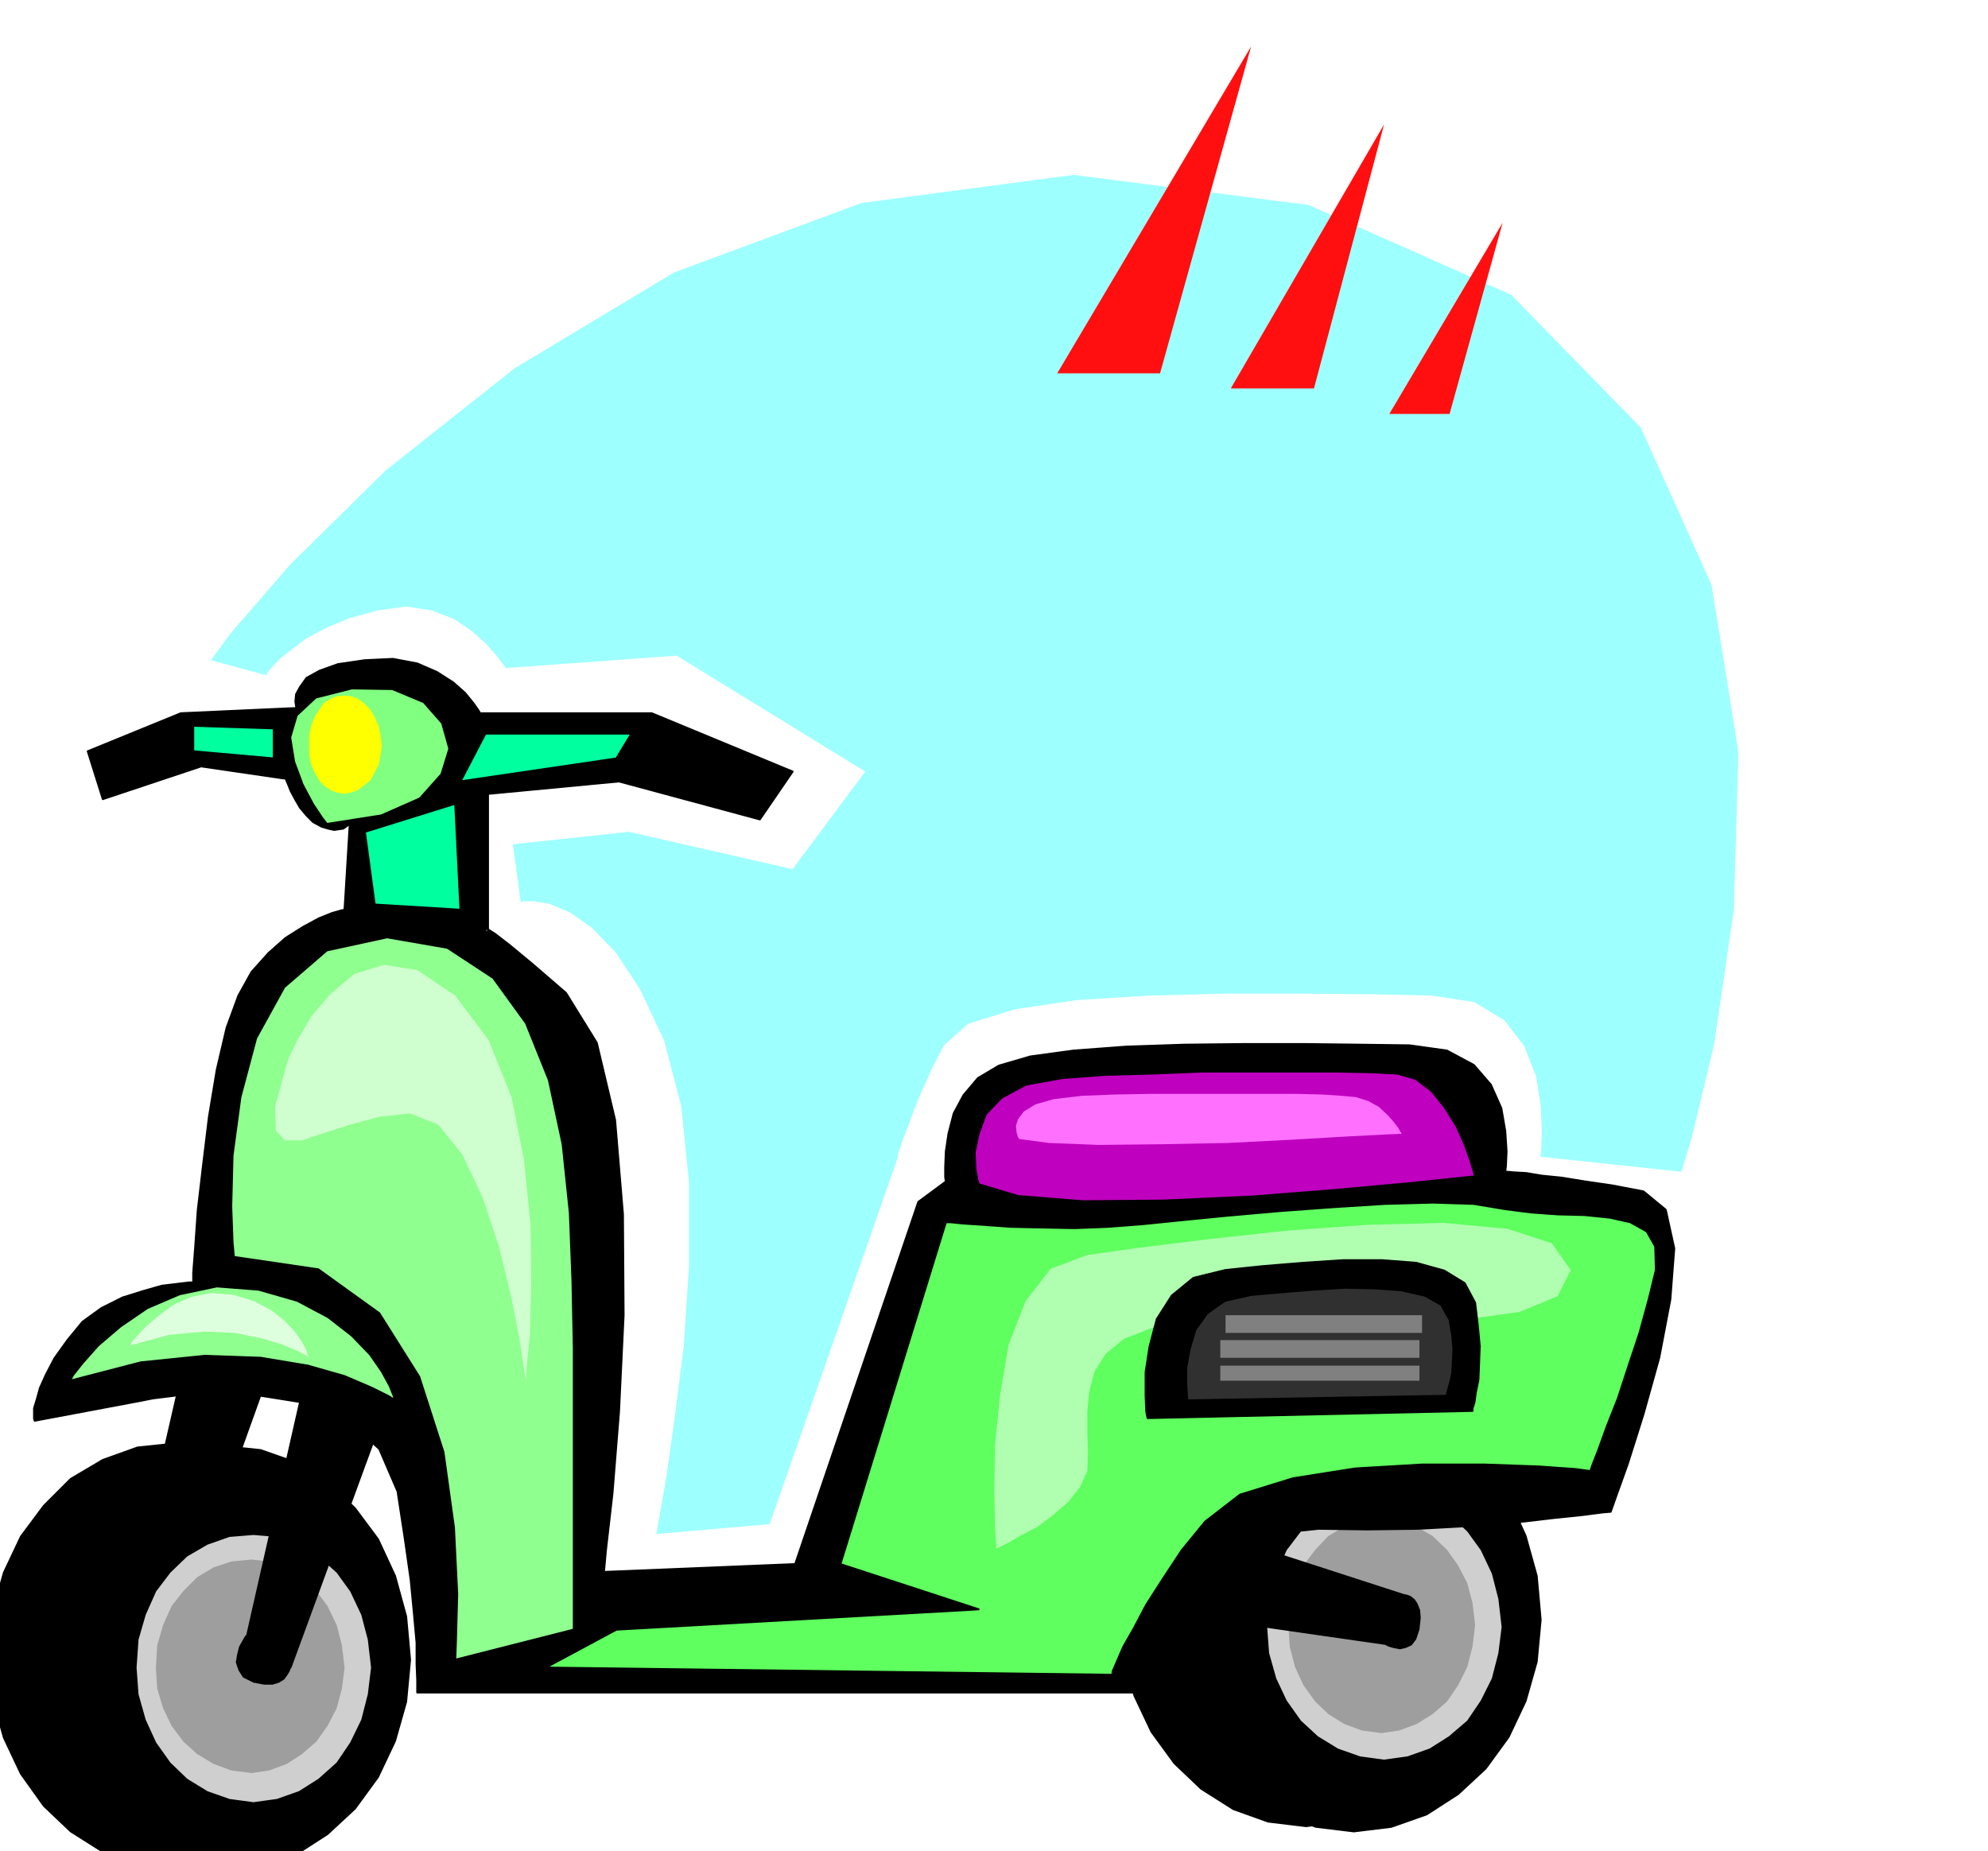
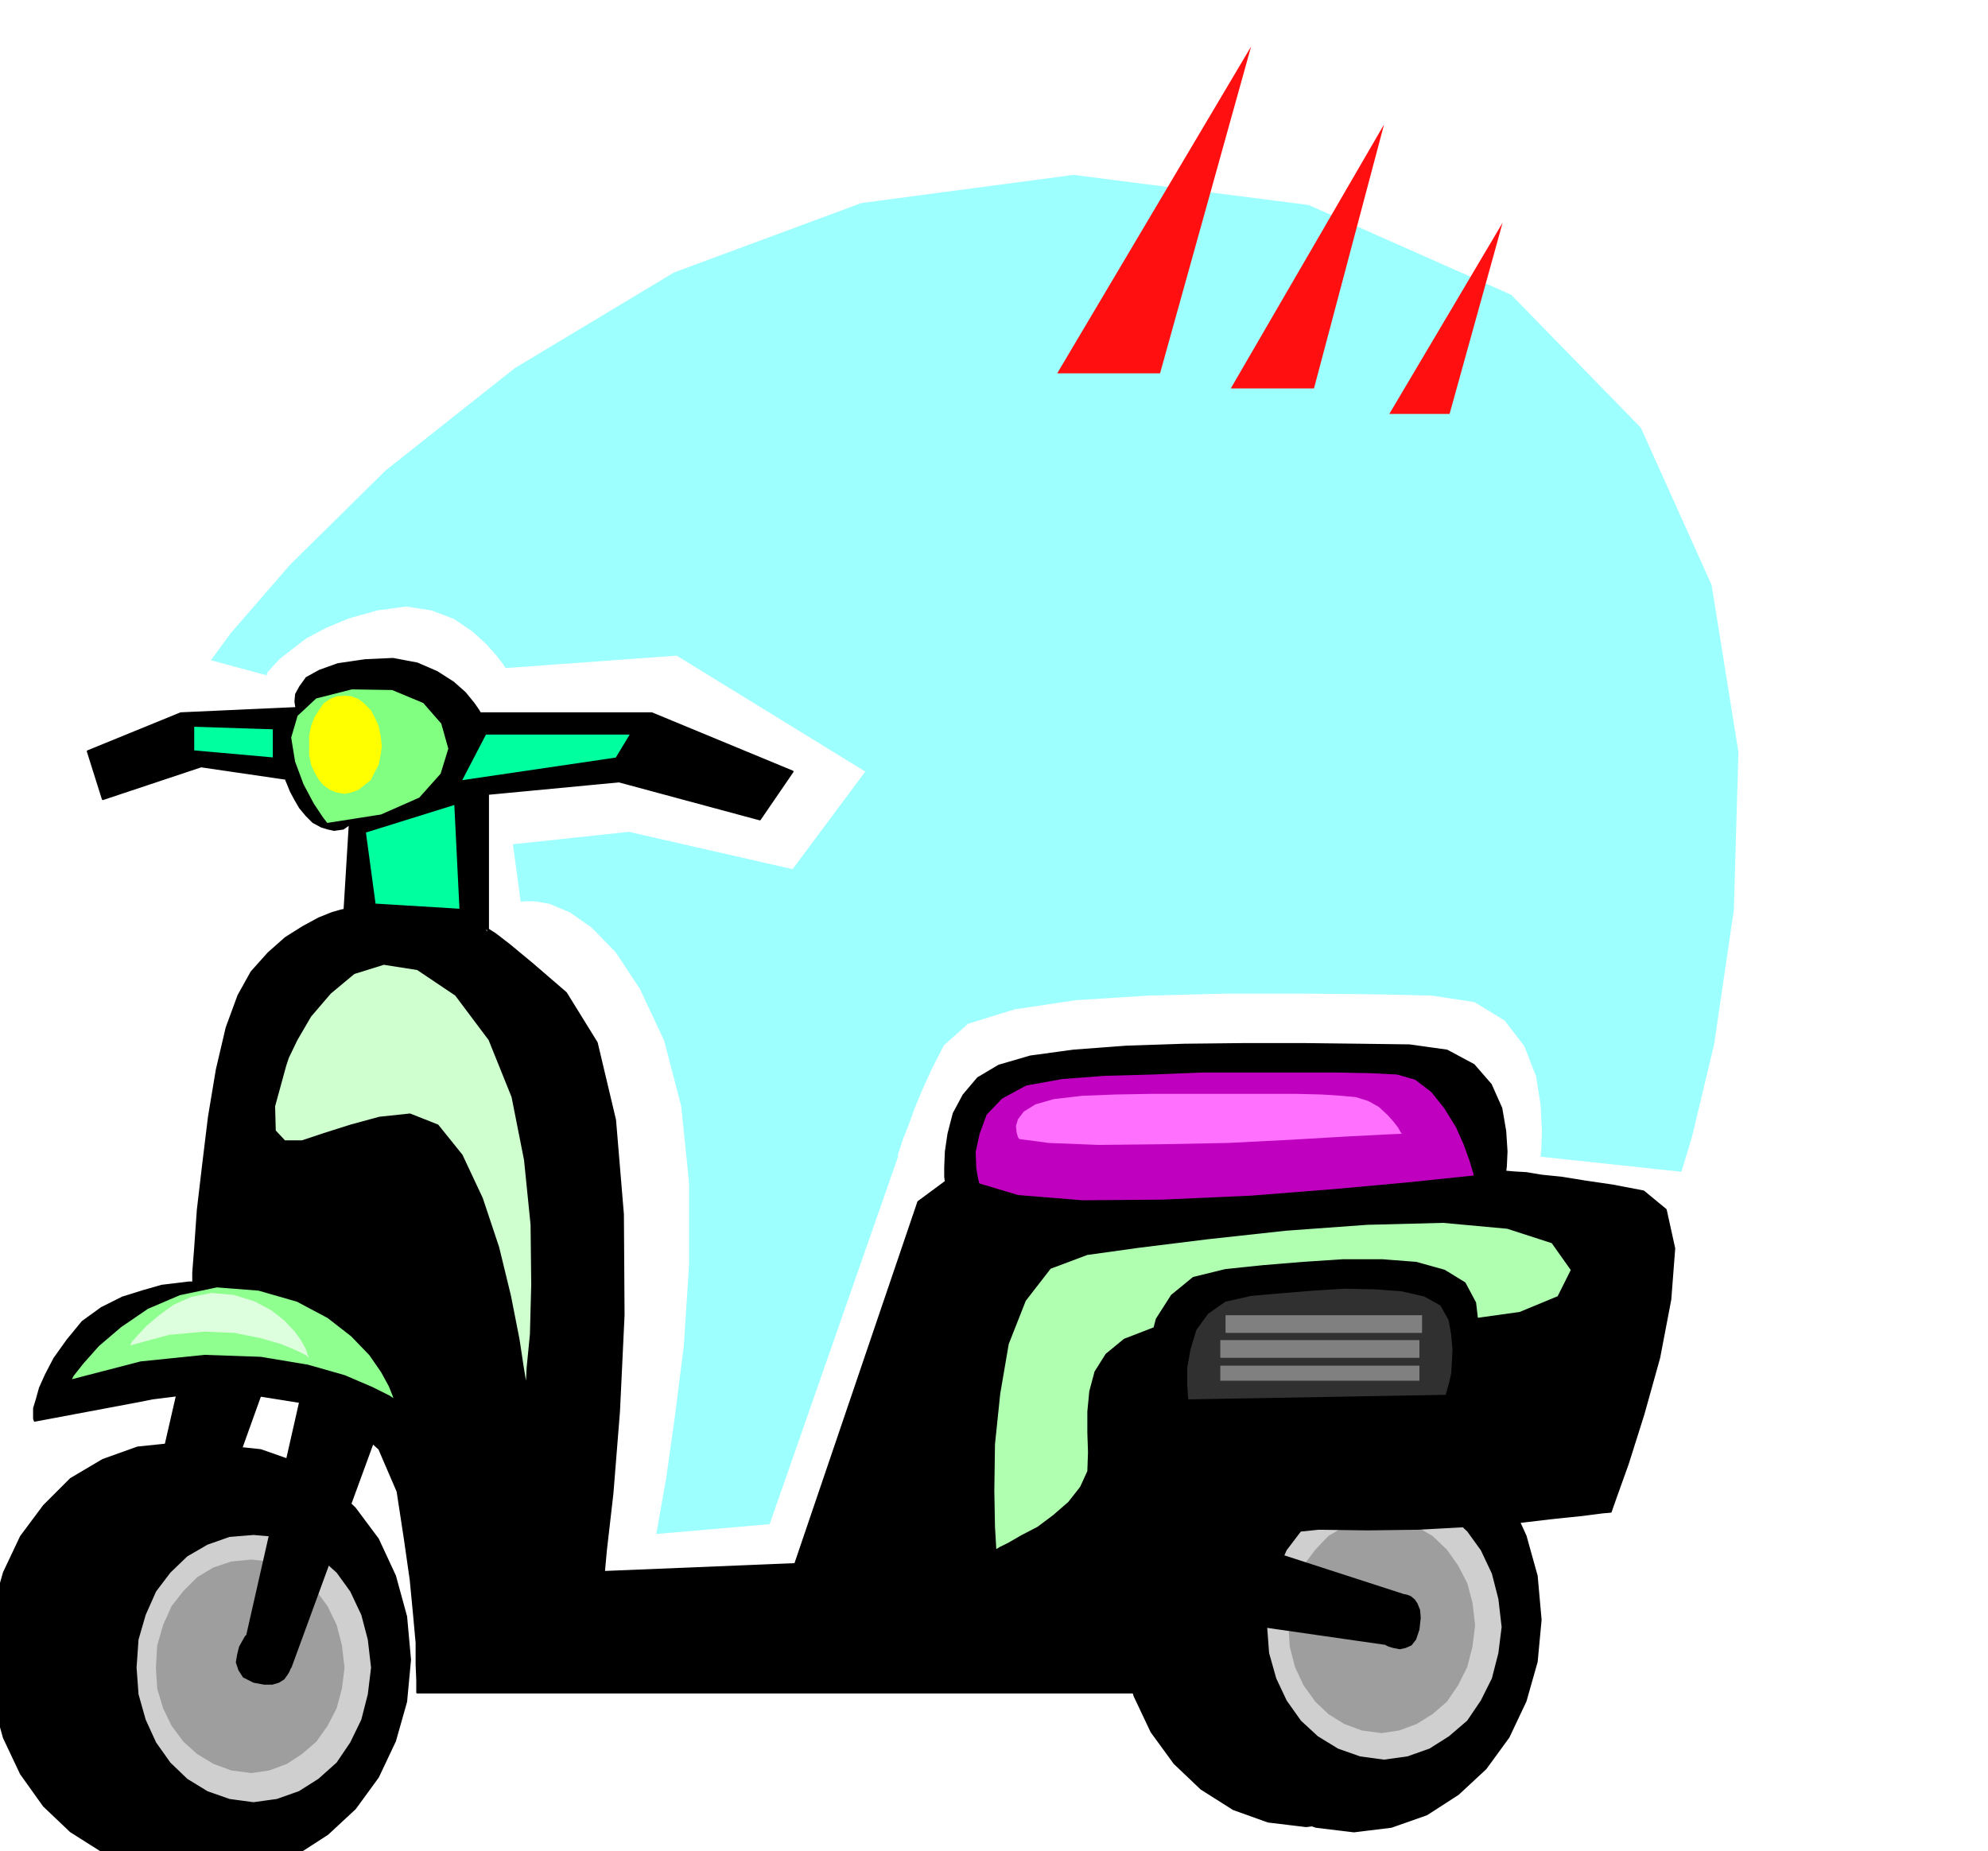
<svg xmlns="http://www.w3.org/2000/svg" fill-rule="evenodd" height="456.713" preserveAspectRatio="none" stroke-linecap="round" viewBox="0 0 3035 2826" width="490.455">
  <style>.brush1{fill:#000}.pen1{stroke:#000;stroke-width:3;stroke-linejoin:round}.brush2{fill:#cfcfcf}.brush3{fill:#9e9e9e}.pen2{stroke:none}.brush4{fill:#8fff8f}</style>
  <path class="pen1 brush1" d="m1994 2138 57 6 54 19 48 30 42 41 35 47 26 56 17 62 6 66-6 64-17 60-26 55-35 48-42 39-48 31-54 19-57 7-58-7-53-19-49-31-41-39-35-48-26-55-17-60-5-64 5-66 17-62 26-56 35-47 41-41 49-30 53-19 58-6z" />
  <path class="pen1 brush1" d="m2067 2146 57 6 54 19 48 29 42 41 35 47 26 57 17 61 6 67-6 64-17 60-26 55-35 48-42 39-48 31-54 19-57 7-58-7-53-19-49-31-41-39-35-48-26-55-17-60-5-64 5-67 17-61 26-57 35-47 41-41 49-29 53-19 58-6z" />
  <path class="pen1 brush2" d="m2113 2277 36 3 34 13 30 18 28 26 21 29 17 36 10 39 5 43-5 40-10 39-17 34-21 31-28 24-30 19-34 12-36 5-37-5-34-12-31-19-26-24-22-31-16-34-11-39-3-40 3-43 11-39 16-36 22-29 26-26 31-18 34-13 37-3z" />
  <path class="pen2 brush3" d="m2109 2319 27 3 27 9 24 14 22 21 17 24 14 27 8 30 4 34-4 33-8 31-14 28-17 25-22 19-24 15-27 10-27 4-30-4-27-10-24-15-20-19-18-25-13-28-8-31-2-33 2-34 8-30 13-27 18-24 20-21 24-14 27-9 30-3z" />
  <path class="pen2 brush1" d="m288 2046-89 388-2 2-3 6-4 9-2 12-2 12 4 12 8 11 16 9 16 4h13l10-3 8-5 5-8 3-5 2-5 1-1 135-376-119-62z" />
  <path class="pen1 brush1" d="m218 2138 15-3 40-5 58-3 68 4 69 11 63 27 48 43 28 65 11 72 9 63 5 52 4 44v33l1 24v19h1096l3-12 13-29 21-42 31-47 39-47 48-39 57-27 68-7 75 1 77-1 74-4 70-5 59-7 48-5 31-4 12-1 7-20 19-53 24-76 24-86 17-89 6-78-13-59-34-28-47-9-41-6-37-6-30-3-24-4-18-1-11-1h-3l1-9 1-22-2-31-6-35-16-36-26-30-41-22-57-8-76-1-85-1h-92l-91 1-89 3-80 6-66 9-48 14-32 19-22 26-15 28-8 31-4 27-1 24v15l1 7-42 31-188 553-292 12 3-33 10-87 10-125 7-147-1-154-12-144-28-118-47-76-51-44-35-29-22-17-11-7-5-2 1 4 2 3 2 3v-215l200-19 215 58 50-73-215-89H733l-3-5-7-10-13-16-18-16-25-16-30-13-37-7-43 2-41 6-28 10-20 11-10 14-6 11-1 11 1 7 1 3-177 8-142 58 23 73 150-50 130 19v2l3 7 4 10 7 13 7 12 10 12 10 10 13 7 10 3 9 2 7-1 7-1 7-5 3-2-8 131-5 1-14 4-20 8-24 13-27 17-26 23-26 29-20 36-18 49-15 64-12 72-9 74-8 68-4 57-3 39v15h-7l-16 2-25 3-28 8-32 10-32 16-29 21-23 28-20 28-13 25-9 20-5 18-4 13v16l1 3 165-31z" />
-   <path class="pen1 brush4" d="m357 1919-2-22-2-55 2-78 12-89 24-90 43-78 65-56 92-20 92 16 70 46 50 69 35 87 21 98 11 105 4 105 2 101v430l-181 46 1-28 2-72-5-102-16-115-37-115-61-97-93-67-129-19z" />
  <path class="pen1 brush4" d="m107 2108 4-8 15-19 24-27 34-29 41-28 49-21 57-12 64 5 59 17 47 25 36 28 28 29 18 26 12 22 6 15 2 7-9-6-26-13-42-18-56-16-72-12-85-3-98 10-108 28z" />
  <path class="pen2" style="fill:#deffde" d="m199 2054 2-5 9-10 14-15 19-16 22-16 27-12 31-6 34 3 32 10 26 14 19 15 16 17 10 14 7 13 3 9 2 4-5-4-14-7-24-10-31-9-40-8-46-2-54 5-59 16z" />
-   <path class="pen1" style="fill:#5eff5e" d="m941 2488 553-31-211-69 161-522h7l20 2 31 2 41 3 46 1 51 1 52-2 52-4 59-6 71-7 79-7 82-6 79-5 74-2 62 2 48 8 39 5 41 3 41 1 39 4 31 7 25 14 13 23 1 36-11 45-14 51-17 51-16 49-17 43-13 36-9 23-3 9-22-3-56-4-83-3h-96l-102 6-95 15-81 25-53 41-36 44-29 44-25 39-19 36-16 28-10 23-6 14-1 6-865-11 108-58z" />
  <path class="pen1" style="fill:#bf00bf" d="m1494 1808-2-7-3-17-1-25 6-28 11-30 24-25 37-20 55-10 66-5 73-2 75-3h207l51 1 40 2 28 8 25 19 20 25 18 29 12 27 9 25 5 17 2 7-29 3-77 8-110 10-127 10-134 6-122 1-99-8-60-18z" />
  <path class="pen2" style="fill:#ff70ff" d="m1556 1739-2-3-2-7-1-10 3-10 9-12 18-11 28-8 43-5 51-2 57-1h218l40 1 30 2 22 2 19 6 16 9 13 12 9 10 7 9 4 7 2 3-23 1-59 3-85 5-98 5-104 2-94 1-76-3-45-6z" />
  <path class="pen1" style="fill:#80ff80" d="m499 1258-7-9-14-21-16-30-13-35-6-37 10-34 29-27 55-14 62 1 48 20 28 32 11 39-12 39-33 37-59 26-83 13z" />
  <path class="pen1" d="M741 1120h223l-23 38-238 35 38-73zm-184 150 138-43 8 162-131-8-15-111zm-262-162 123 4v46l-123-11v-39z" style="fill:#00ff9e" />
  <path class="pen2" style="fill:#b0ffb0" d="m1521 2365-2-34-1-55 1-71 8-77 13-76 26-66 38-49 56-21 79-11 105-13 119-13 124-9 116-3 98 9 68 22 29 41-20 40-58 24-86 12-103 4-110-2-106-2-91 2-64 10-44 17-28 23-17 27-8 30-3 31v32l1 30-1 29-11 24-18 23-23 20-24 18-25 13-19 11-14 7-5 3z" />
  <path class="pen1 brush1" d="m1752 2165-2-10-1-24v-36l6-39 11-42 23-36 33-27 49-12 58-6 61-5 61-4h59l52 4 43 12 31 19 16 30 4 34 3 32-1 27-1 25-4 19-2 15-3 9v4l-496 11z" />
  <path class="pen1" style="fill:#303030" d="m1813 2138-1-7-1-18v-25l5-28 9-30 18-25 27-19 40-9 46-4 49-4 48-3 47 1 40 3 35 8 25 14 13 23 4 23 2 22-1 20-1 17-3 13-3 11-2 7v3l-396 7z" />
  <path class="pen2" d="M1871 2008h300v27h-300v-27zm-8 38h304v27h-304v-27zm0 39h304v23h-304v-23z" style="fill:gray" />
  <path class="pen2" style="fill:#cfffcf" d="m437 1627 4-12 13-27 21-36 30-35 36-30 45-14 51 8 58 39 51 68 35 87 19 96 10 99 1 91-2 76-5 51-1 20-3-18-7-46-13-66-18-74-25-75-31-66-37-46-43-17-47 5-44 12-41 13-33 11h-26l-14-15-1-37 17-62z" />
  <path class="pen1 brush1" d="m268 2204 57 6 54 19 48 29 42 41 35 47 26 55 17 60 6 66-6 65-17 61-26 55-35 49-42 39-48 31-54 19-57 7-58-7-53-19-49-31-41-39-35-49-26-55-17-61-5-65 5-66 17-60 26-55 35-47 41-41 49-29 53-19 58-6z" />
  <path class="pen1 brush1" d="m341 2208 57 6 54 19 48 29 42 41 35 47 26 56 17 62 6 66-6 64-17 60-26 55-35 48-42 39-48 31-54 19-57 7-58-7-53-19-49-31-41-39-35-48-26-55-17-60-5-64 5-66 17-62 26-56 35-47 41-41 49-29 53-19 58-6z" />
  <path class="pen1 brush2" d="m387 2342 36 3 34 12 30 18 28 25 21 29 17 36 10 38 5 43-5 41-10 39-17 35-21 31-28 25-30 19-34 12-36 5-37-5-34-12-31-19-26-25-22-31-16-35-11-39-3-41 3-43 11-38 16-36 22-29 26-25 31-18 34-12 37-3z" />
  <path class="pen2 brush3" d="m384 2381 27 3 27 9 23 15 22 21 17 23 14 29 8 31 4 34-4 32-8 30-14 27-17 24-22 19-23 15-27 10-27 4-31-4-27-10-25-15-21-19-18-24-13-27-9-30-2-32 2-34 9-31 13-29 18-23 21-21 25-15 27-9 31-3z" />
  <path class="pen2 brush1" d="m464 2108-88 388-2 2-4 7-5 9-3 12-2 12 4 12 7 11 16 8 16 3h13l10-3 8-5 5-7 3-5 2-5 1-1 138-377-119-61zm1357 361 292 42h1l6 3 7 2 10 2 9-2 9-4 7-9 5-15 2-18-1-12-4-10-4-6-6-5-5-2-4-1h-1l-284-92-39 127z" />
  <path class="pen2" style="fill:#ff0" d="m526 1062 10 1 11 4 9 7 10 10 6 11 6 13 3 15 2 16-2 14-3 15-6 11-6 12-10 8-9 7-11 4-10 2-12-2-10-4-10-7-7-8-7-12-5-11-3-15v-30l3-15 5-13 7-11 7-10 10-7 10-4 12-1z" />
  <path class="pen2" style="fill:#9effff" d="m322 1008 30-41 91-105 146-144 197-156 243-146 286-106 324-43 359 46 309 137 198 203 108 240 41 255-7 241-30 205-34 142-16 53-215-23 1-11 1-28-2-40-7-44-18-46-30-39-46-28-65-10-90-2-108-1h-117l-117 3-111 7-94 14-71 22-37 33-18 35-15 33-12 29-9 25-8 20-5 15-3 9v4l-196 561-173 15 4-23 11-62 13-92 14-111 8-123v-125l-12-117-26-100-37-79-37-56-37-38-33-23-31-13-23-4h-16l-5 1-12-88 177-19 250 57 111-149-288-177-261 19-4-6-10-13-16-18-21-19-28-19-34-13-39-6-44 6-43 12-36 15-30 16-22 17-18 14-12 13-7 8-1 4-85-23z" />
  <path class="pen2" d="m1614 570 296-499-139 499h-157zm265 23 234-403-107 403h-127zm242 39 173-292-81 292h-92z" style="fill:#ff0f0f" />
</svg>